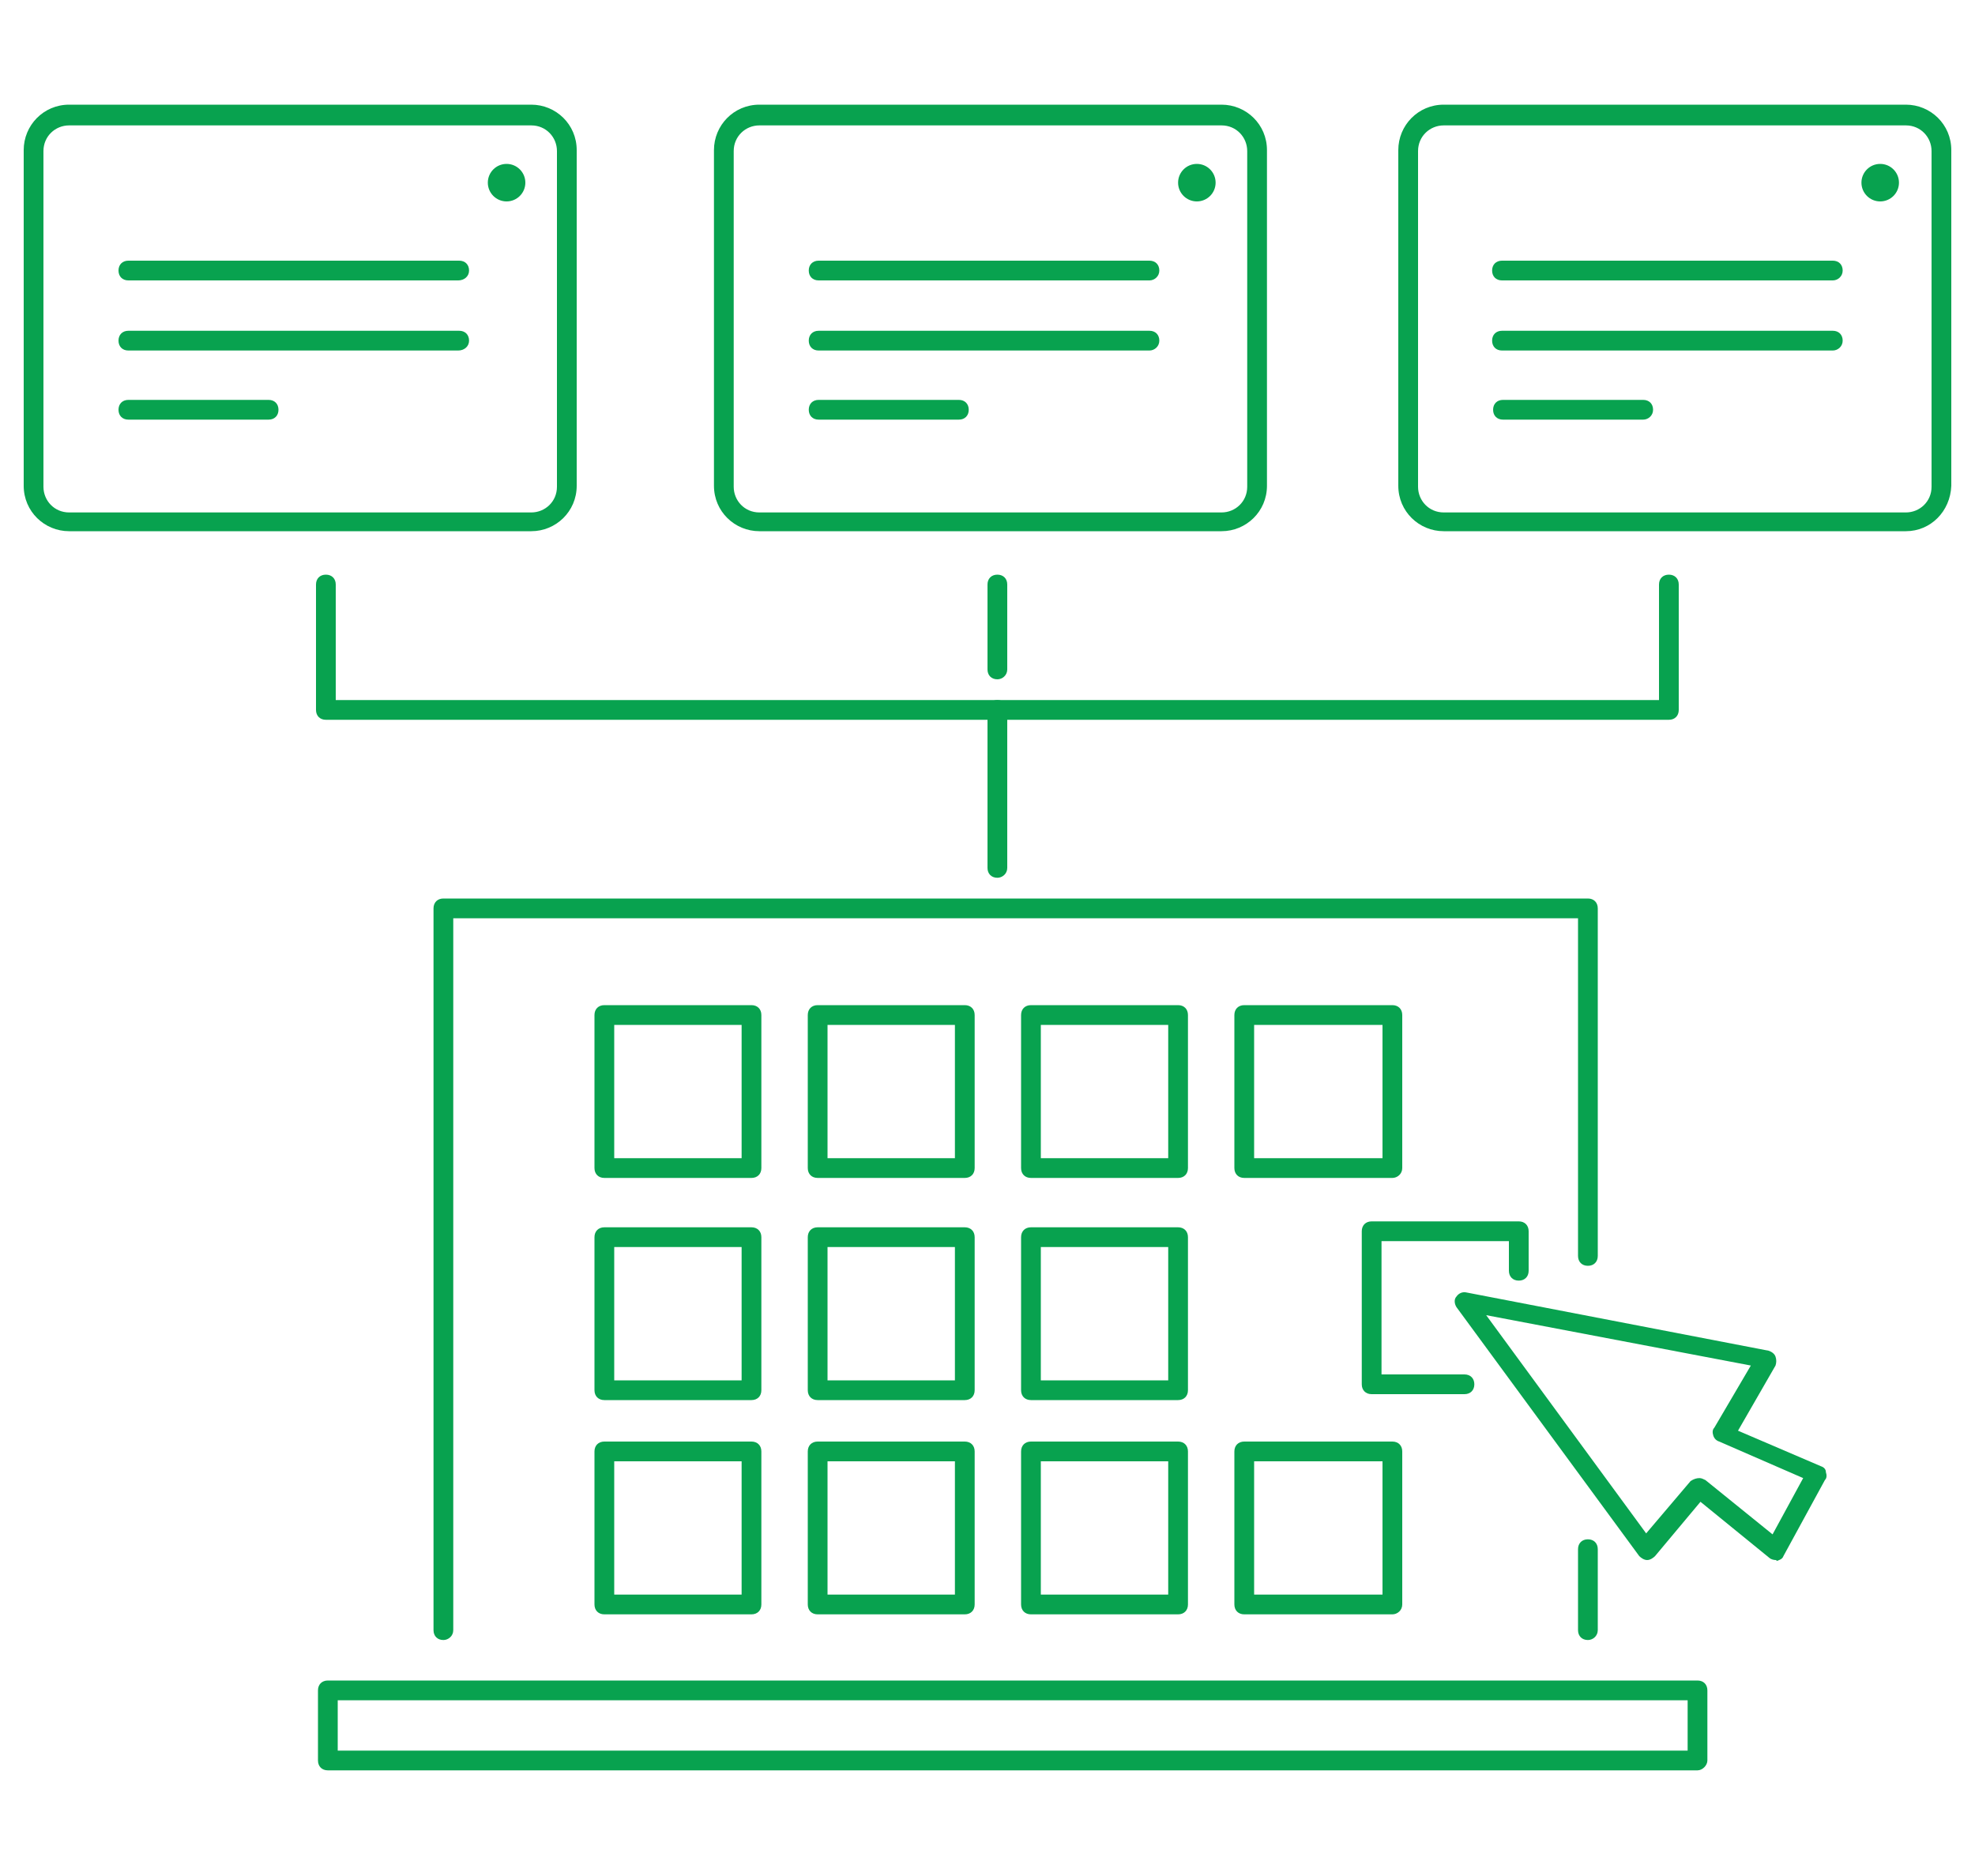
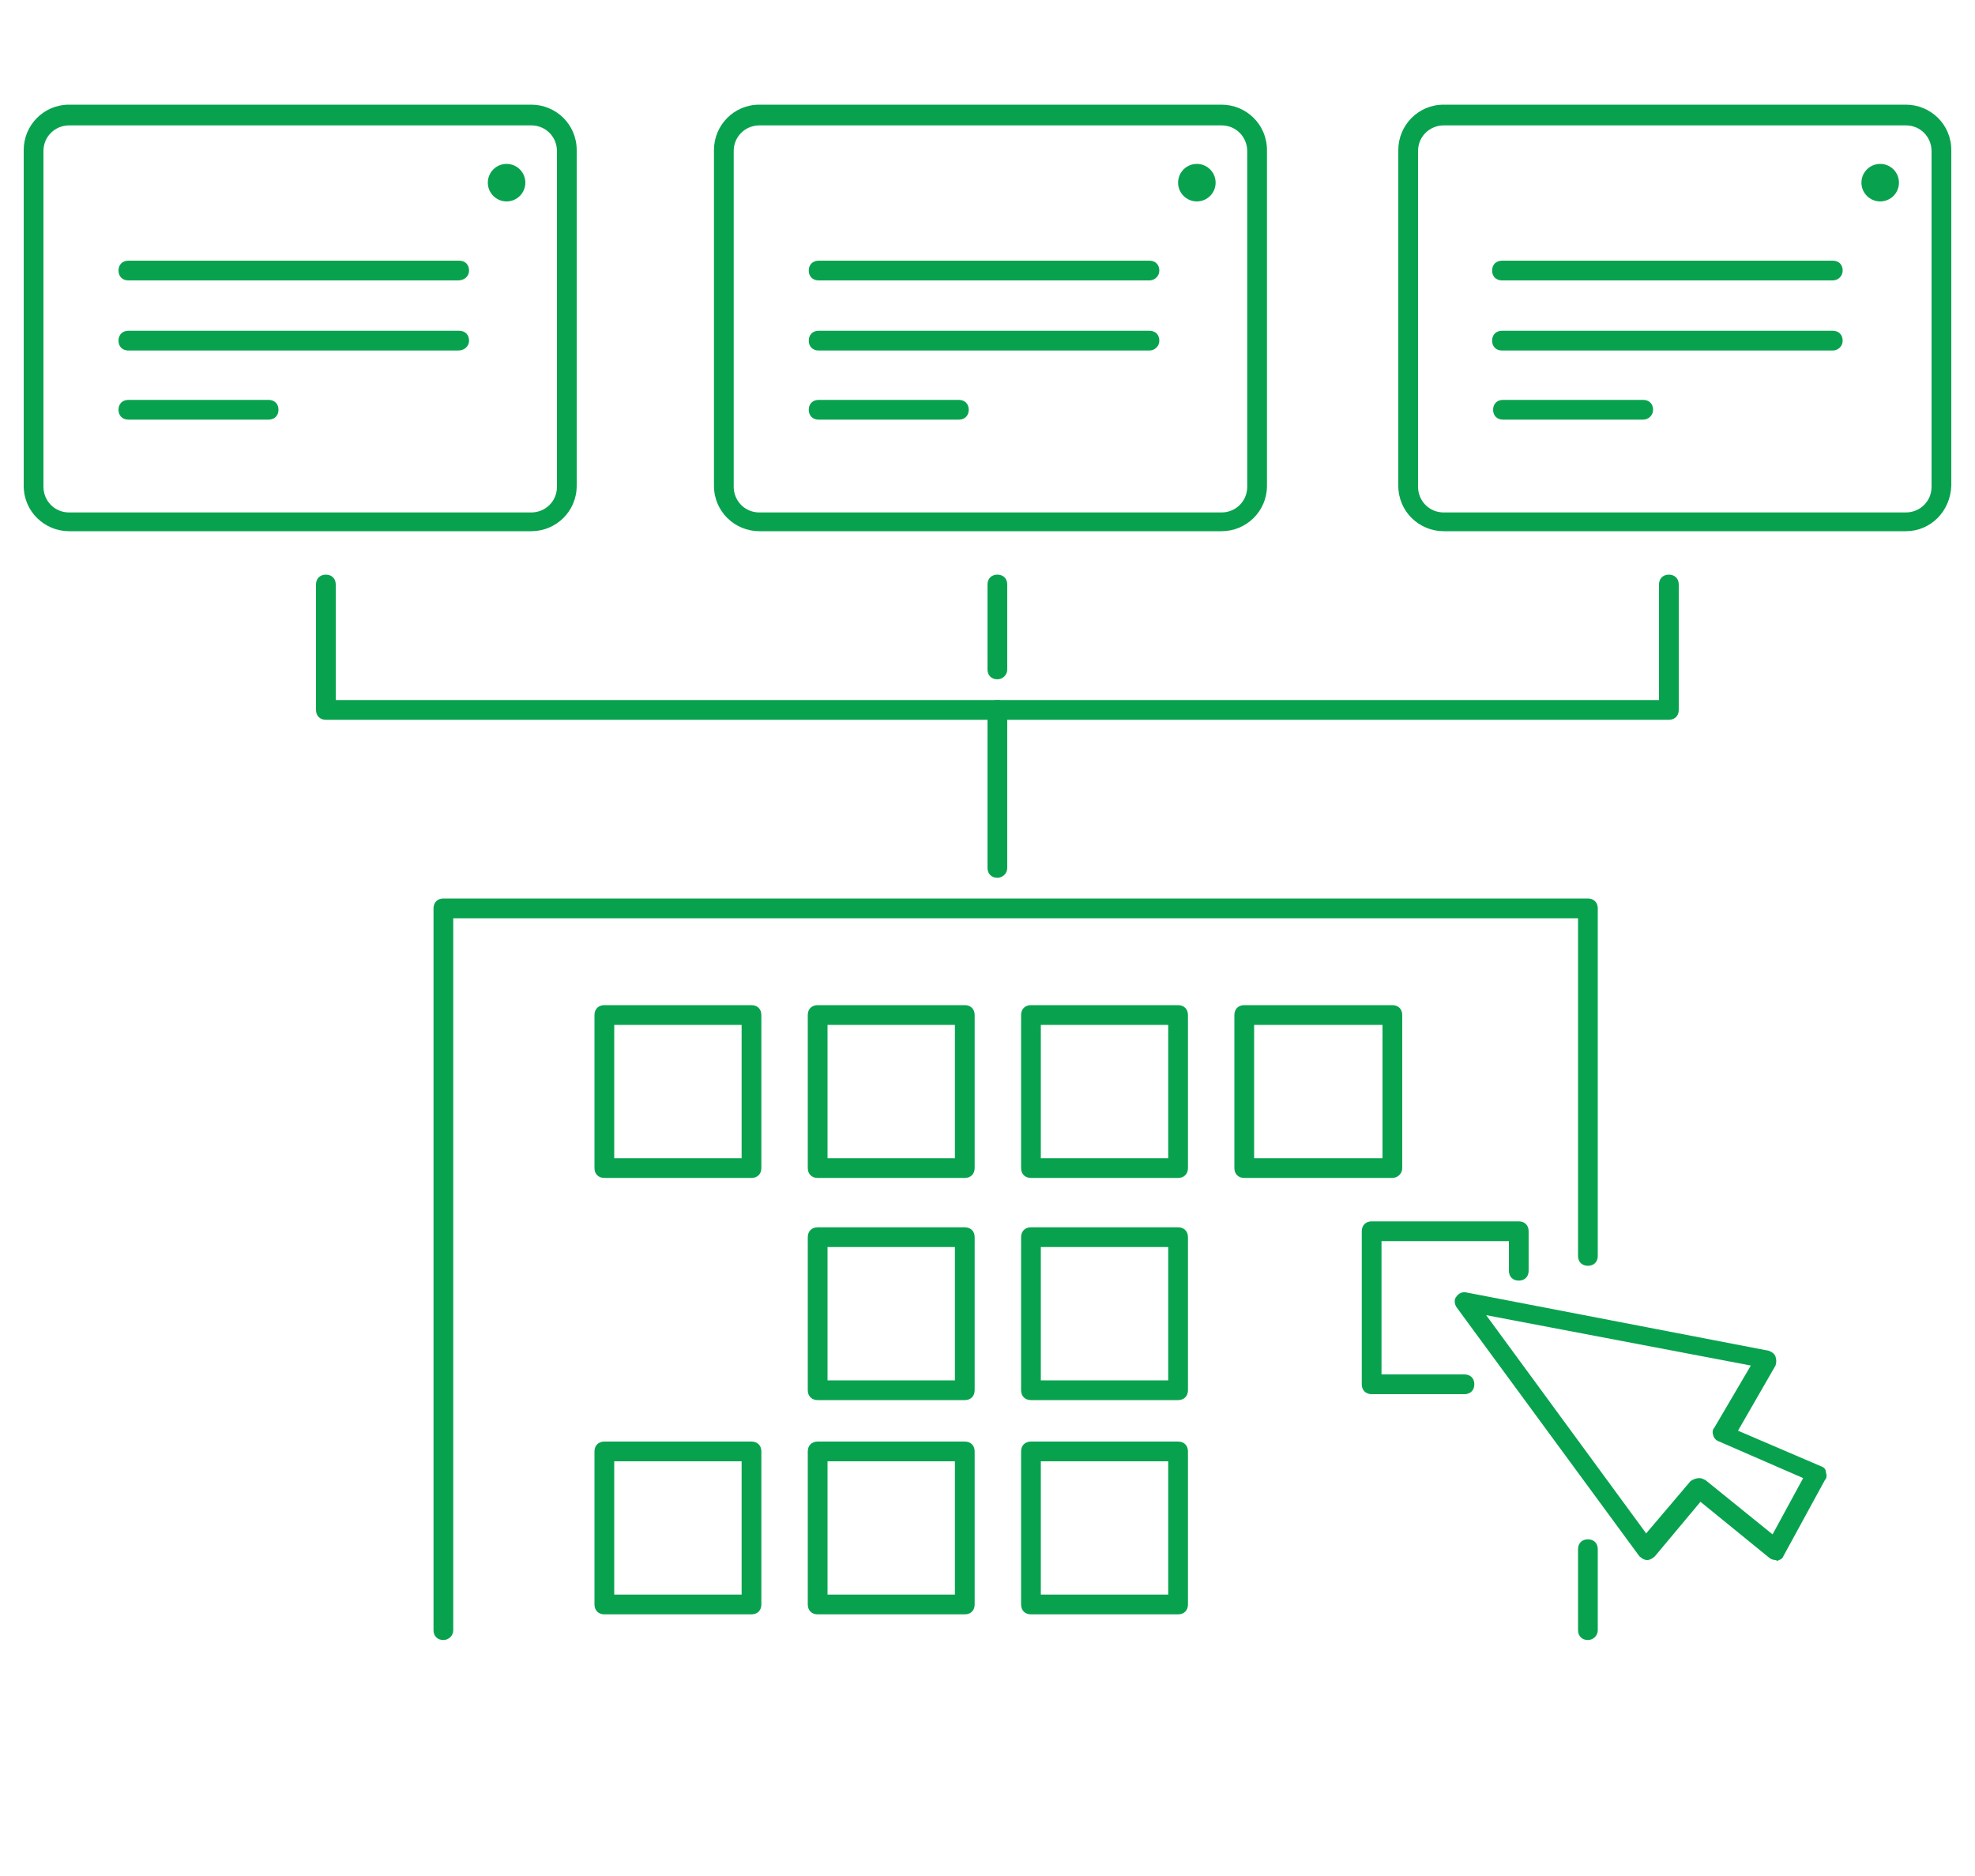
<svg xmlns="http://www.w3.org/2000/svg" version="1.2" baseProfile="tiny" width="200px" height="190px" x="0px" y="0px" viewBox="0 0 200 190" xml:space="preserve">
  <g>
    <path fill="#08A24F" d="M76.1,119.3H61.2c-0.6,0-1-0.4-1-1v-15.5c0-0.6,0.4-1,1-1h14.9c0.6,0,1,0.4,1,1v15.5   C77.1,118.9,76.7,119.3,76.1,119.3z M62.2,117.3h12.9v-13.5H62.2V117.3z" />
    <path fill="#08A24F" d="M97.7,119.3H82.8c-0.6,0-1-0.4-1-1v-15.5c0-0.6,0.4-1,1-1h14.9c0.6,0,1,0.4,1,1v15.5   C98.7,118.9,98.3,119.3,97.7,119.3z M83.8,117.3h12.9v-13.5H83.8V117.3z" />
    <path fill="#08A24F" d="M119.3,119.3h-14.9c-0.6,0-1-0.4-1-1v-15.5c0-0.6,0.4-1,1-1h14.9c0.6,0,1,0.4,1,1v15.5   C120.3,118.9,119.9,119.3,119.3,119.3z M105.4,117.3h12.9v-13.5h-12.9V117.3z" />
-     <path fill="#08A24F" d="M76.1,141.8H61.2c-0.6,0-1-0.4-1-1v-15.5c0-0.6,0.4-1,1-1h14.9c0.6,0,1,0.4,1,1v15.5   C77.1,141.4,76.7,141.8,76.1,141.8z M62.2,139.8h12.9v-13.5H62.2V139.8z" />
    <path fill="#08A24F" d="M97.7,141.8H82.8c-0.6,0-1-0.4-1-1v-15.5c0-0.6,0.4-1,1-1h14.9c0.6,0,1,0.4,1,1v15.5   C98.7,141.4,98.3,141.8,97.7,141.8z M83.8,139.8h12.9v-13.5H83.8V139.8z" />
    <path fill="#08A24F" d="M119.3,141.8h-14.9c-0.6,0-1-0.4-1-1v-15.5c0-0.6,0.4-1,1-1h14.9c0.6,0,1,0.4,1,1v15.5   C120.3,141.4,119.9,141.8,119.3,141.8z M105.4,139.8h12.9v-13.5h-12.9V139.8z" />
    <path fill="#08A24F" d="M148.3,141.2h-9.4c-0.6,0-1-0.4-1-1v-15.5c0-0.6,0.4-1,1-1h14.9c0.6,0,1,0.4,1,1v4c0,0.6-0.4,1-1,1   s-1-0.4-1-1v-3h-12.9v13.5h8.4c0.6,0,1,0.4,1,1S148.9,141.2,148.3,141.2z" />
    <path fill="#08A24F" d="M141,119.3H126c-0.6,0-1-0.4-1-1v-15.5c0-0.6,0.4-1,1-1H141c0.6,0,1,0.4,1,1v15.5   C142,118.9,141.5,119.3,141,119.3z M127,117.3H140v-13.5H127V117.3z" />
    <path fill="#08A24F" d="M76.1,163.5H61.2c-0.6,0-1-0.4-1-1V147c0-0.6,0.4-1,1-1h14.9c0.6,0,1,0.4,1,1v15.5   C77.1,163.1,76.7,163.5,76.1,163.5z M62.2,161.5h12.9V148H62.2V161.5z" />
    <path fill="#08A24F" d="M97.7,163.5H82.8c-0.6,0-1-0.4-1-1V147c0-0.6,0.4-1,1-1h14.9c0.6,0,1,0.4,1,1v15.5   C98.7,163.1,98.3,163.5,97.7,163.5z M83.8,161.5h12.9V148H83.8V161.5z" />
    <path fill="#08A24F" d="M119.3,163.5h-14.9c-0.6,0-1-0.4-1-1V147c0-0.6,0.4-1,1-1h14.9c0.6,0,1,0.4,1,1v15.5   C120.3,163.1,119.9,163.5,119.3,163.5z M105.4,161.5h12.9V148h-12.9V161.5z" />
-     <path fill="#08A24F" d="M141,163.5H126c-0.6,0-1-0.4-1-1V147c0-0.6,0.4-1,1-1H141c0.6,0,1,0.4,1,1v15.5   C142,163.1,141.5,163.5,141,163.5z M127,161.5H140V148H127V161.5z" />
-     <path fill="#08A24F" d="M171.9,179.3H33.2c-0.6,0-1-0.4-1-1v-7.1c0-0.6,0.4-1,1-1h138.7c0.6,0,1,0.4,1,1v7.1   C172.9,178.8,172.4,179.3,171.9,179.3z M34.2,177.3h136.7v-5.1H34.2V177.3z" />
    <path fill="#08A24F" d="M44.9,166.1c-0.6,0-1-0.4-1-1V92c0-0.6,0.4-1,1-1h115.9c0.6,0,1,0.4,1,1v35.2c0,0.6-0.4,1-1,1s-1-0.4-1-1   V93H45.9v72.1C45.9,165.7,45.4,166.1,44.9,166.1z" />
    <path fill="#08A24F" d="M53.8,53.8H7c-2.5,0-4.6-2-4.6-4.6v-34c0-2.5,2-4.6,4.6-4.6h46.8c2.5,0,4.6,2,4.6,4.6v34   C58.4,51.8,56.3,53.8,53.8,53.8z M7,12.7c-1.4,0-2.6,1.1-2.6,2.6v34c0,1.4,1.1,2.6,2.6,2.6h46.8c1.4,0,2.6-1.1,2.6-2.6v-34   c0-1.4-1.1-2.6-2.6-2.6H7z" />
    <path fill="#08A24F" d="M46.4,28.4H13c-0.6,0-1-0.4-1-1s0.4-1,1-1h33.5c0.6,0,1,0.4,1,1S47,28.4,46.4,28.4z" />
    <path fill="#08A24F" d="M46.4,35.5H13c-0.6,0-1-0.4-1-1s0.4-1,1-1h33.5c0.6,0,1,0.4,1,1S47,35.5,46.4,35.5z" />
    <path fill="#08A24F" d="M27.2,42.5H13c-0.6,0-1-0.4-1-1s0.4-1,1-1h14.2c0.6,0,1,0.4,1,1S27.8,42.5,27.2,42.5z" />
    <circle fill="#08A24F" cx="51.3" cy="18.5" r="1.9" />
    <path fill="#08A24F" d="M123.7,53.8H76.9c-2.5,0-4.6-2-4.6-4.6v-34c0-2.5,2-4.6,4.6-4.6h46.8c2.5,0,4.6,2,4.6,4.6v34   C128.3,51.8,126.2,53.8,123.7,53.8z M76.9,12.7c-1.4,0-2.6,1.1-2.6,2.6v34c0,1.4,1.1,2.6,2.6,2.6h46.8c1.4,0,2.6-1.1,2.6-2.6v-34   c0-1.4-1.1-2.6-2.6-2.6H76.9z" />
    <path fill="#08A24F" d="M116.4,28.4H82.9c-0.6,0-1-0.4-1-1s0.4-1,1-1h33.5c0.6,0,1,0.4,1,1S116.9,28.4,116.4,28.4z" />
    <path fill="#08A24F" d="M116.4,35.5H82.9c-0.6,0-1-0.4-1-1s0.4-1,1-1h33.5c0.6,0,1,0.4,1,1S116.9,35.5,116.4,35.5z" />
    <path fill="#08A24F" d="M97.1,42.5H82.9c-0.6,0-1-0.4-1-1s0.4-1,1-1h14.2c0.6,0,1,0.4,1,1S97.7,42.5,97.1,42.5z" />
    <circle fill="#08A24F" cx="121.2" cy="18.5" r="1.9" />
    <path fill="#08A24F" d="M193,53.8h-46.8c-2.5,0-4.6-2-4.6-4.6v-34c0-2.5,2-4.6,4.6-4.6H193c2.5,0,4.6,2,4.6,4.6v34   C197.5,51.8,195.5,53.8,193,53.8z M146.2,12.7c-1.4,0-2.6,1.1-2.6,2.6v34c0,1.4,1.1,2.6,2.6,2.6H193c1.4,0,2.6-1.1,2.6-2.6v-34   c0-1.4-1.1-2.6-2.6-2.6H146.2z" />
    <path fill="#08A24F" d="M185.6,28.4h-33.5c-0.6,0-1-0.4-1-1s0.4-1,1-1h33.5c0.6,0,1,0.4,1,1S186.1,28.4,185.6,28.4z" />
    <path fill="#08A24F" d="M185.6,35.5h-33.5c-0.6,0-1-0.4-1-1s0.4-1,1-1h33.5c0.6,0,1,0.4,1,1S186.1,35.5,185.6,35.5z" />
    <path fill="#08A24F" d="M166.4,42.5h-14.2c-0.6,0-1-0.4-1-1s0.4-1,1-1h14.2c0.6,0,1,0.4,1,1S166.9,42.5,166.4,42.5z" />
    <circle fill="#08A24F" cx="190.4" cy="18.5" r="1.9" />
    <path fill="#08A24F" d="M179.8,158c-0.2,0-0.5-0.1-0.6-0.2l-7-5.7l-4.6,5.5c-0.2,0.2-0.5,0.4-0.8,0.4c-0.3,0-0.6-0.2-0.8-0.4   l-18.5-25.2c-0.2-0.3-0.3-0.8,0-1.1c0.2-0.3,0.6-0.5,1-0.4l30.6,5.9c0.3,0.1,0.6,0.3,0.7,0.6c0.1,0.3,0.1,0.6,0,0.9l-3.8,6.6   l8.4,3.6c0.3,0.1,0.5,0.3,0.5,0.6c0.1,0.3,0.1,0.6-0.1,0.8l-4.2,7.7c-0.1,0.3-0.4,0.4-0.7,0.5C179.9,158,179.9,158,179.8,158z    M172.1,149.7c0.2,0,0.4,0.1,0.6,0.2l6.8,5.5l3.1-5.7l-8.5-3.7c-0.3-0.1-0.5-0.3-0.6-0.6c-0.1-0.3-0.1-0.6,0.1-0.8l3.7-6.3   l-26.8-5.1l16.2,22.1l4.5-5.3C171.5,149.8,171.8,149.7,172.1,149.7z" />
    <path fill="#08A24F" d="M160.8,166.1c-0.6,0-1-0.4-1-1v-8.2c0-0.6,0.4-1,1-1s1,0.4,1,1v8.2C161.8,165.7,161.3,166.1,160.8,166.1z" />
    <path fill="#08A24F" d="M101,88.9c-0.6,0-1-0.4-1-1v-15h-67c-0.6,0-1-0.4-1-1V59.2c0-0.6,0.4-1,1-1s1,0.4,1,1v11.7h67   c0.6,0,1,0.4,1,1v16C102,88.5,101.5,88.9,101,88.9z" />
    <path fill="#08A24F" d="M169,72.9h-68c-0.6,0-1-0.4-1-1s0.4-1,1-1h67V59.2c0-0.6,0.4-1,1-1s1,0.4,1,1v12.7   C170,72.5,169.6,72.9,169,72.9z" />
    <path fill="#08A24F" d="M101,68.8c-0.6,0-1-0.4-1-1v-8.6c0-0.6,0.4-1,1-1s1,0.4,1,1v8.6C102,68.4,101.5,68.8,101,68.8z" />
  </g>
</svg>